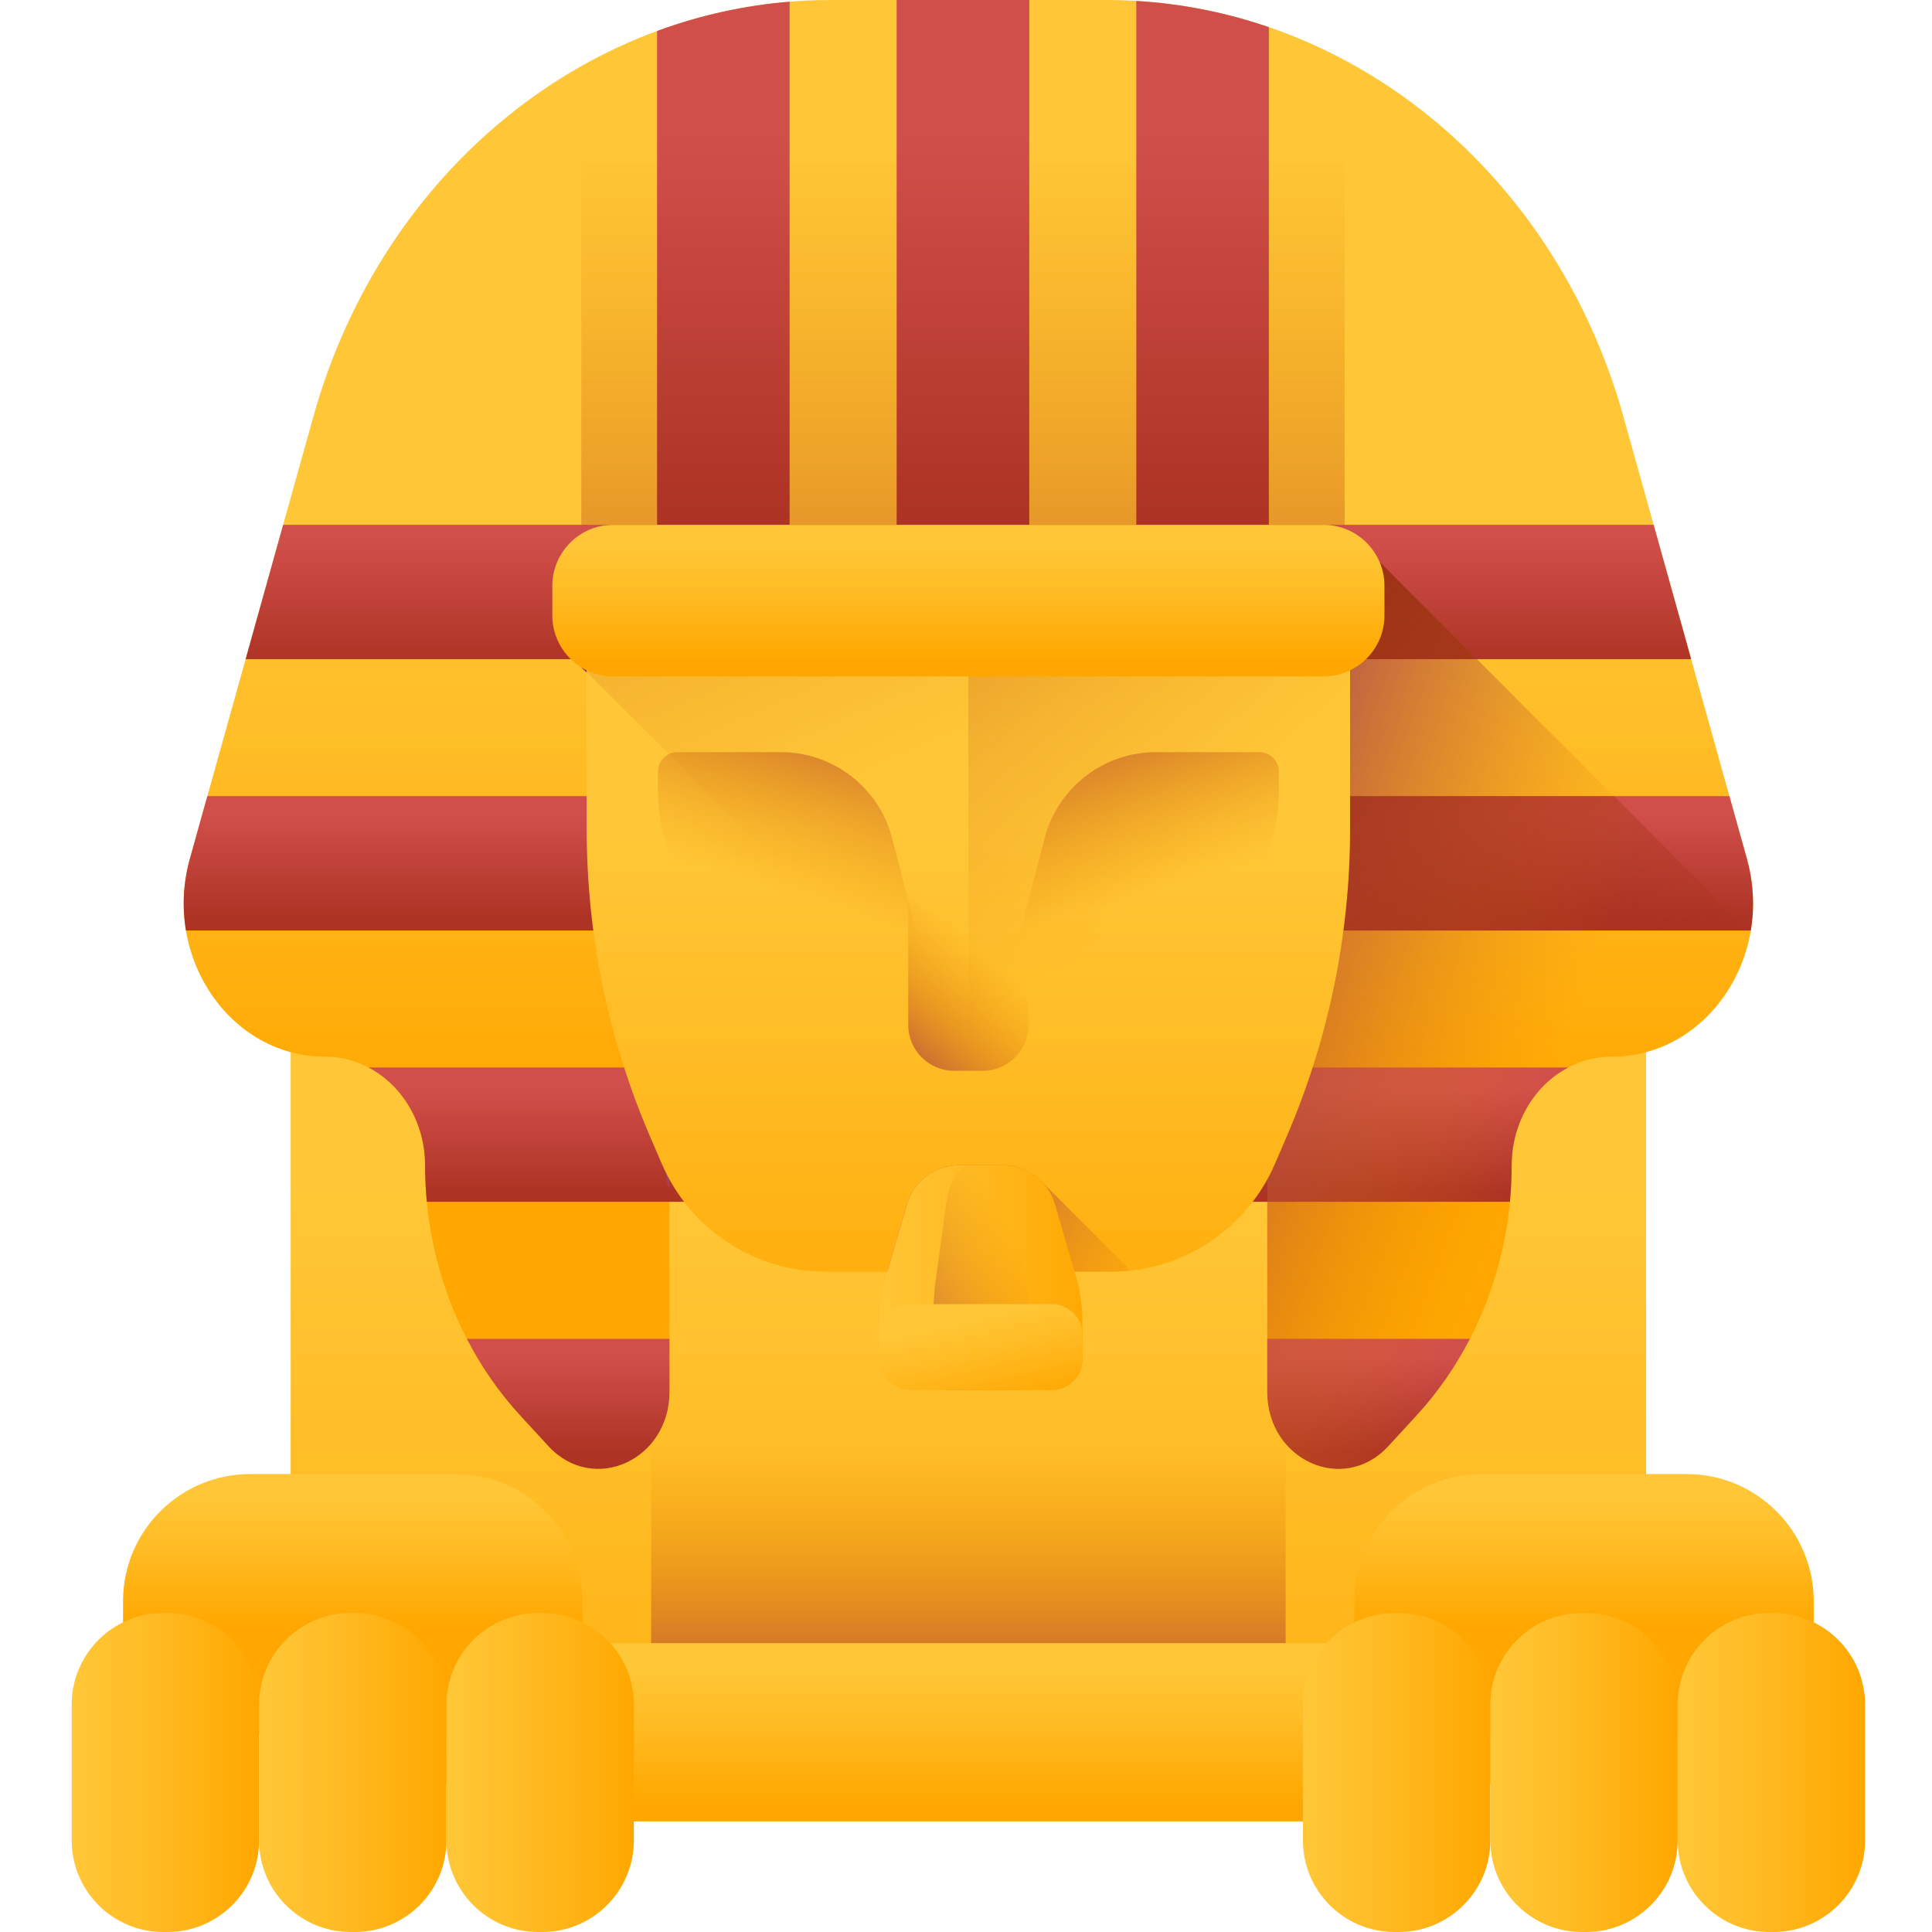
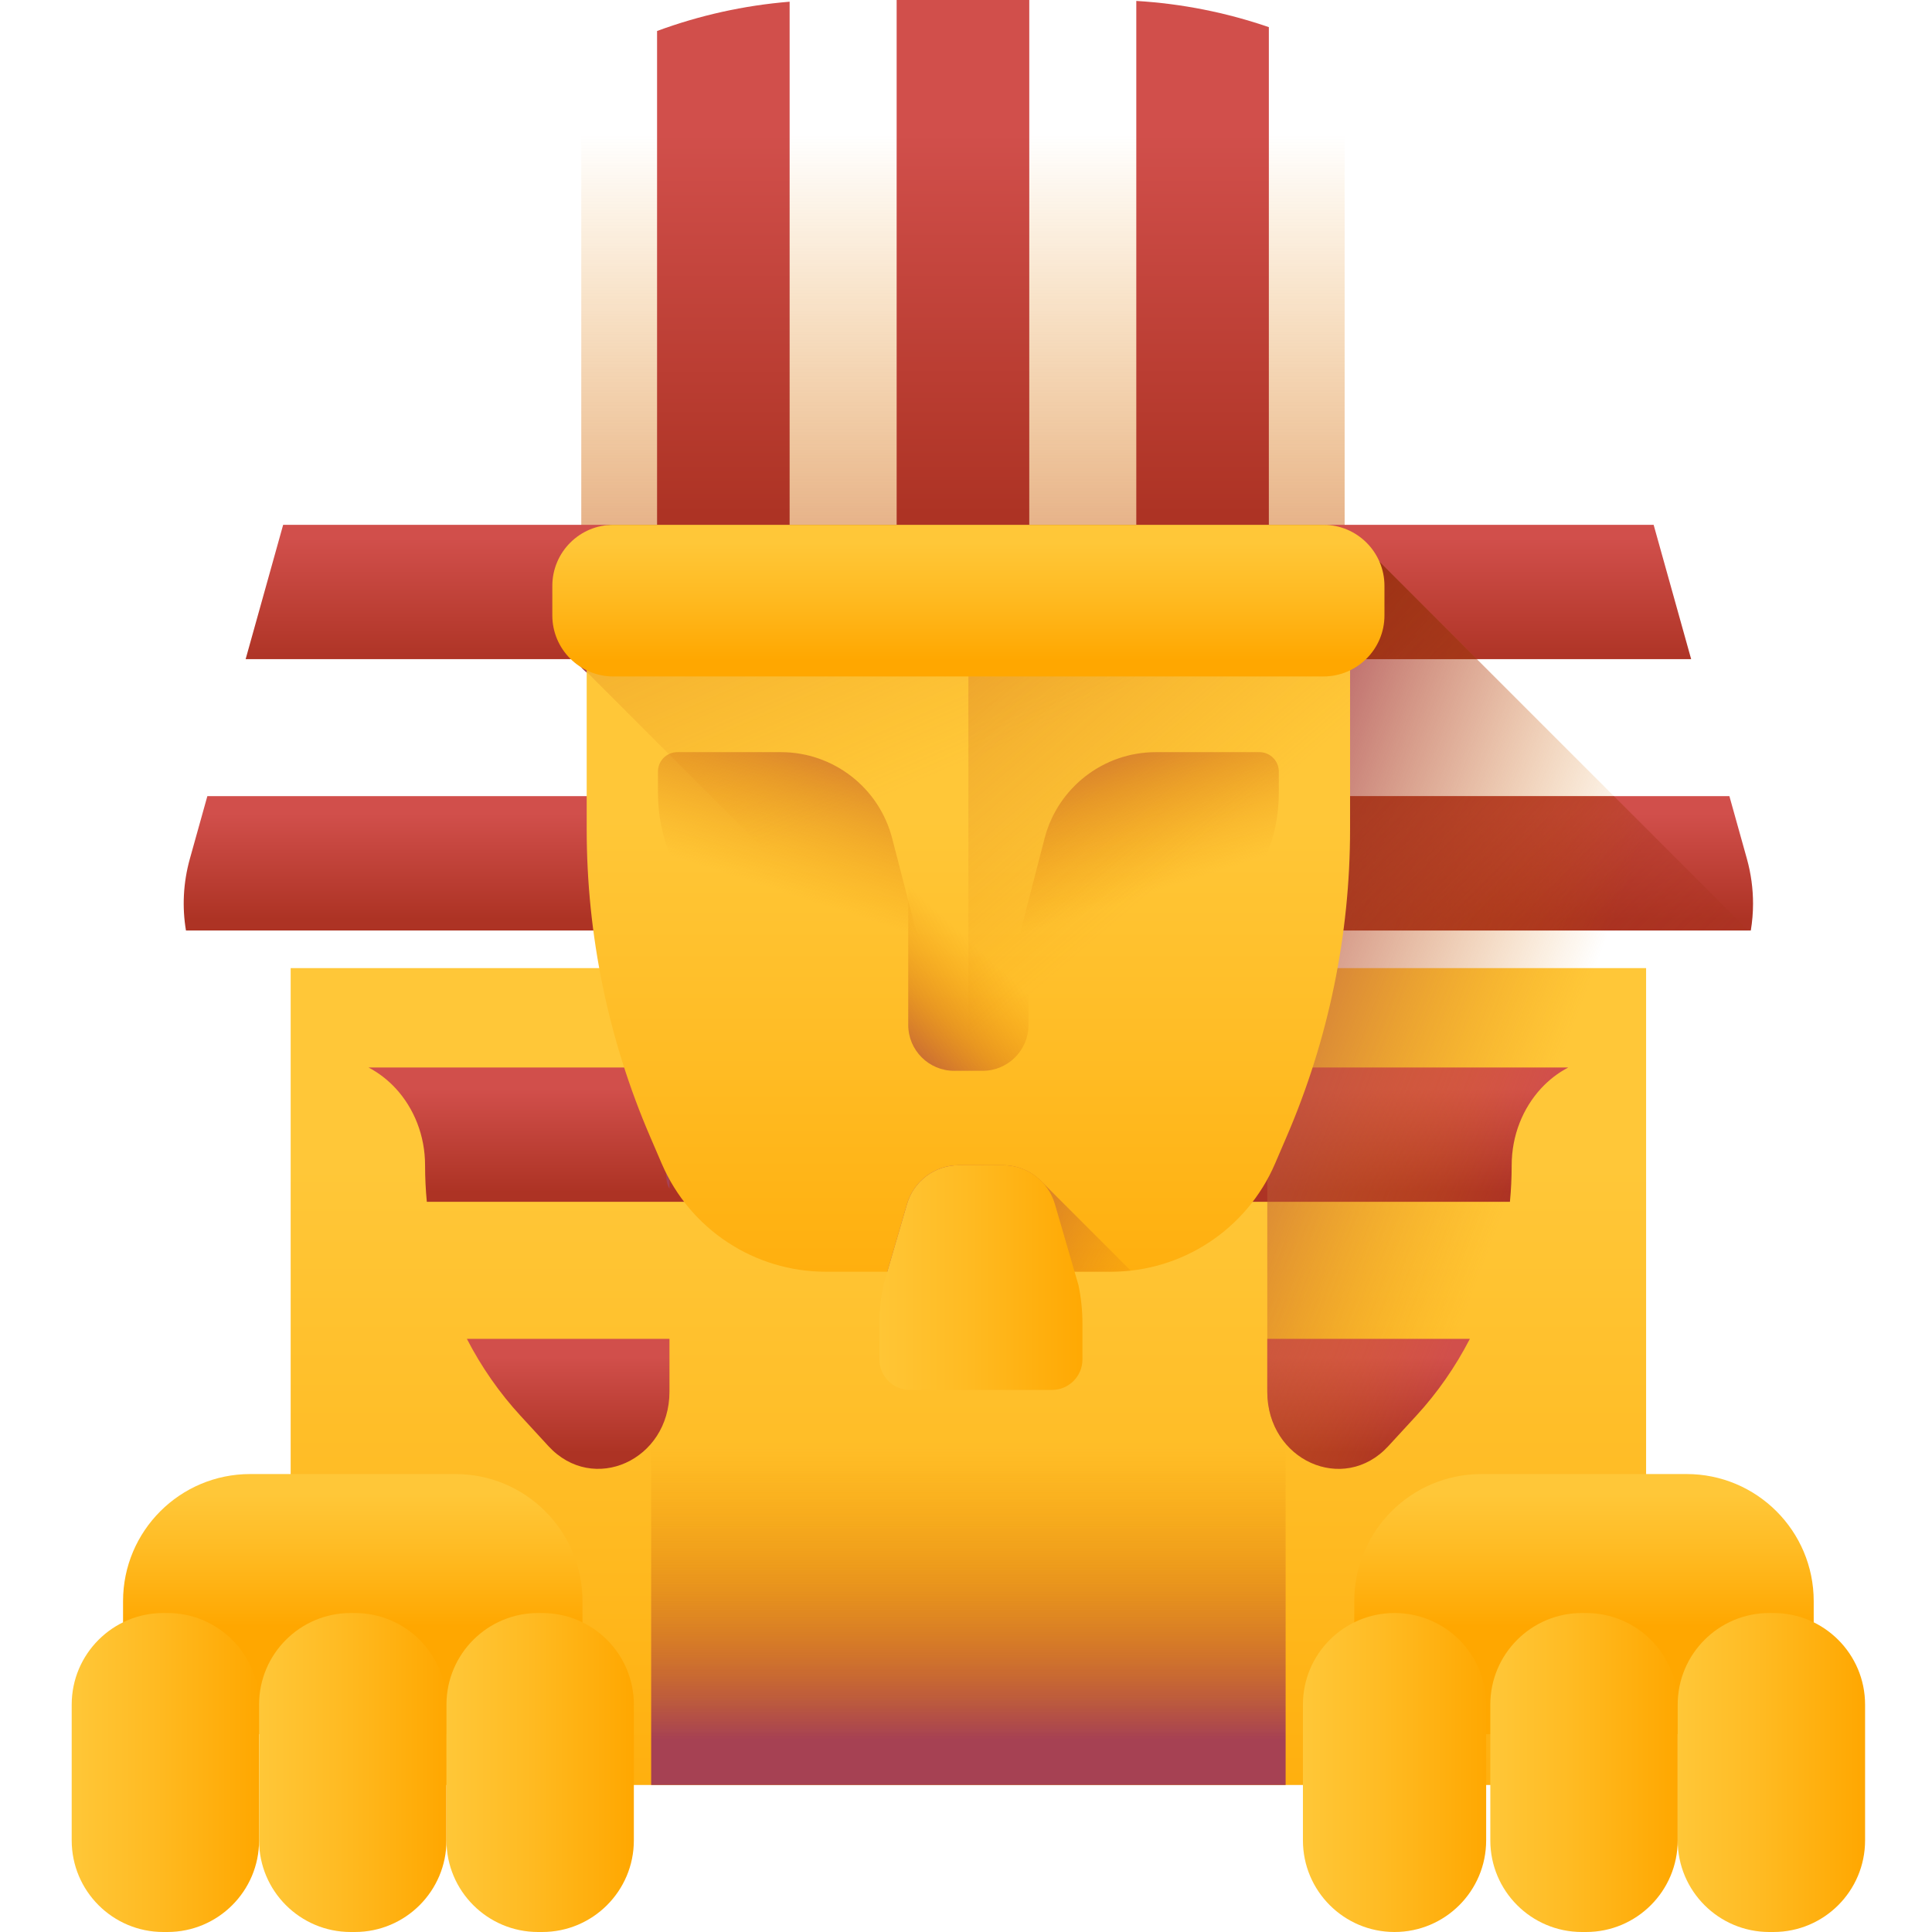
<svg xmlns="http://www.w3.org/2000/svg" xmlns:xlink="http://www.w3.org/1999/xlink" height="512pt" viewBox="-18 0 511 512" width="512pt">
  <linearGradient id="a">
    <stop offset="0" stop-color="#ffc738" />
    <stop offset=".429" stop-color="#ffbb23" />
    <stop offset="1" stop-color="#ffa700" />
  </linearGradient>
  <linearGradient id="b" gradientUnits="userSpaceOnUse" x1="238.132" x2="238.132" xlink:href="#a" y1="309.319" y2="524.204" />
  <linearGradient id="c">
    <stop offset="0" stop-color="#e58200" stop-opacity="0" />
    <stop offset=".188" stop-color="#e07c07" stop-opacity=".188" />
    <stop offset=".465" stop-color="#d06d1b" stop-opacity=".467" />
    <stop offset=".796" stop-color="#b8533b" stop-opacity=".796" />
    <stop offset="1" stop-color="#a64153" />
  </linearGradient>
  <linearGradient id="d" gradientUnits="userSpaceOnUse" x1="238.132" x2="238.132" xlink:href="#c" y1="383.843" y2="460.986" />
  <linearGradient id="e" gradientUnits="userSpaceOnUse" x1="238.132" x2="238.132" xlink:href="#a" y1="441.146" y2="477.822" />
  <linearGradient id="f" gradientUnits="userSpaceOnUse" x1="74.988" x2="74.988" xlink:href="#a" y1="396.026" y2="431.055" />
  <linearGradient id="g" gradientUnits="userSpaceOnUse" x1=".5" x2="50.158" xlink:href="#a" y1="469.733" y2="469.733" />
  <linearGradient id="h" gradientUnits="userSpaceOnUse" x1="50.158" x2="99.817" xlink:href="#a" y1="469.733" y2="469.733" />
  <linearGradient id="i" gradientUnits="userSpaceOnUse" x1="99.817" x2="149.476" xlink:href="#a" y1="469.733" y2="469.733" />
  <linearGradient id="j" gradientUnits="userSpaceOnUse" x1="401.277" x2="401.277" xlink:href="#a" y1="396.026" y2="431.055" />
  <linearGradient id="k" gradientUnits="userSpaceOnUse" x1="326.789" x2="376.448" xlink:href="#a" y1="469.733" y2="469.733" />
  <linearGradient id="l" gradientUnits="userSpaceOnUse" x1="376.448" x2="426.106" xlink:href="#a" y1="469.733" y2="469.733" />
  <linearGradient id="m" gradientUnits="userSpaceOnUse" x1="426.106" x2="475.765" xlink:href="#a" y1="469.733" y2="469.733" />
  <linearGradient id="n" gradientUnits="userSpaceOnUse" x1="238.132" x2="238.132" xlink:href="#a" y1="139.359" y2="297.295" />
  <linearGradient id="o" gradientUnits="userSpaceOnUse" x1="236.693" x2="236.693" y1="35.664" y2="235.519">
    <stop offset="0" stop-color="#e58200" stop-opacity="0" />
    <stop offset=".196" stop-color="#e17e05" stop-opacity=".196" />
    <stop offset=".435" stop-color="#d67214" stop-opacity=".435" />
    <stop offset=".695" stop-color="#c35f2d" stop-opacity=".694" />
    <stop offset=".969" stop-color="#a9444f" stop-opacity=".969" />
    <stop offset="1" stop-color="#a64153" />
  </linearGradient>
  <linearGradient id="p">
    <stop offset="0" stop-color="#d14f4b" />
    <stop offset="1" stop-color="#ad3324" />
  </linearGradient>
  <linearGradient id="q" gradientUnits="userSpaceOnUse" x1="132.071" x2="132.071" xlink:href="#p" y1="359.587" y2="384.867" />
  <linearGradient id="r" gradientUnits="userSpaceOnUse" x1="344.188" x2="344.188" xlink:href="#p" y1="359.587" y2="384.867" />
  <linearGradient id="s" gradientUnits="userSpaceOnUse" x1="238.135" x2="238.135" xlink:href="#p" y1="288.632" y2="315.922" />
  <linearGradient id="t" gradientUnits="userSpaceOnUse" x1="238.131" x2="238.131" xlink:href="#p" y1="215.63" y2="243.636" />
  <linearGradient id="u" gradientUnits="userSpaceOnUse" x1="238.135" x2="238.135" xlink:href="#p" y1="142.628" y2="176.059" />
  <linearGradient id="v" gradientUnits="userSpaceOnUse" x1="300.193" x2="300.193" xlink:href="#p" y1="35.199" y2="136.318" />
  <linearGradient id="w" gradientUnits="userSpaceOnUse" x1="236.693" x2="236.693" xlink:href="#p" y1="35.068" y2="136.293" />
  <linearGradient id="x" gradientUnits="userSpaceOnUse" x1="173.194" x2="173.194" xlink:href="#p" y1="35.268" y2="136.331" />
  <linearGradient id="y">
    <stop offset="0" stop-color="#e58200" stop-opacity="0" />
    <stop offset=".04" stop-color="#e27f04" stop-opacity=".039" />
    <stop offset=".467" stop-color="#c15d2f" stop-opacity=".467" />
    <stop offset=".802" stop-color="#ad4949" stop-opacity=".8" />
    <stop offset="1" stop-color="#a64153" />
  </linearGradient>
  <linearGradient id="z" gradientUnits="userSpaceOnUse" x1="392.966" x2="285.935" xlink:href="#y" y1="286.663" y2="246.254" />
  <linearGradient id="A">
    <stop offset="0" stop-color="#ad3324" stop-opacity="0" />
    <stop offset="1" stop-color="#972e07" />
  </linearGradient>
  <linearGradient id="B" gradientUnits="userSpaceOnUse" x1="416.691" x2="266.717" xlink:href="#A" y1="335.665" y2="187.803" />
  <linearGradient id="C" gradientUnits="userSpaceOnUse" x1="444.542" x2="293.475" xlink:href="#A" y1="308.913" y2="159.974" />
  <linearGradient id="D" gradientUnits="userSpaceOnUse" x1="238.132" x2="238.132" xlink:href="#a" y1="217.08" y2="373.034" />
  <linearGradient id="E" gradientUnits="userSpaceOnUse" x1="252.31" x2="145.684" xlink:href="#y" y1="195.516" y2="-51.331" />
  <linearGradient id="F" gradientUnits="userSpaceOnUse" x1="285.074" x2="127.505" xlink:href="#y" y1="237.91" y2="53.135" />
  <linearGradient id="G" gradientUnits="userSpaceOnUse" x1="286.327" x2="217.225" xlink:href="#y" y1="352.585" y2="313.497" />
  <linearGradient id="H" gradientUnits="userSpaceOnUse" x1="211.996" x2="270.919" xlink:href="#a" y1="338.573" y2="338.573" />
  <linearGradient id="I" gradientUnits="userSpaceOnUse" x1="253.814" x2="202.008" xlink:href="#y" y1="333.367" y2="361.777" />
  <linearGradient id="J" gradientUnits="userSpaceOnUse" x1="239.439" x2="245.392" xlink:href="#a" y1="348.348" y2="373.811" />
  <linearGradient id="K" gradientUnits="userSpaceOnUse" x1="238.132" x2="238.132" xlink:href="#a" y1="143.92" y2="175.13" />
  <linearGradient id="L" gradientUnits="userSpaceOnUse" x1="287.655" x2="268.903" xlink:href="#c" y1="236.27" y2="178.408" />
  <linearGradient id="M" gradientTransform="matrix(-1.004 0 0 1.004 592.639 0)" gradientUnits="userSpaceOnUse" x1="402.451" x2="383.772" xlink:href="#c" y1="235.347" y2="177.711" />
  <linearGradient id="N" gradientUnits="userSpaceOnUse" x1="240.765" x2="212.382" xlink:href="#c" y1="251.18" y2="282.821" />
  <path d="m58.531 256.559h359.203v216.48h-359.203zm0 0" fill="url(#b)" />
  <path d="m154.062 256.559h168.141v216.48h-168.141zm0 0" fill="url(#d)" />
-   <path d="m348.691 482.691h-221.117c-10.504 0-19.02-8.516-19.02-19.02v-9.191c0-10.504 8.516-19.02 19.02-19.02h221.117c10.504 0 19.02 8.516 19.02 19.02v9.191c0 10.504-8.516 19.02-19.02 19.02zm0 0" fill="url(#e)" />
  <path d="m135.863 459.582h-121.754v-35.254c0-18.605 15.086-33.691 33.695-33.691h54.367c18.609 0 33.691 15.086 33.691 33.691zm0 0" fill="url(#f)" />
  <path d="m25.879 512h-1.102c-13.406 0-24.277-10.871-24.277-24.277v-35.977c0-13.41 10.871-24.281 24.277-24.281h1.102c13.41 0 24.281 10.871 24.281 24.281v35.977c-.004 13.406-10.871 24.277-24.281 24.277zm0 0" fill="url(#g)" />
  <path d="m75.539 512h-1.102c-13.41 0-24.281-10.871-24.281-24.277v-35.977c0-13.41 10.871-24.281 24.281-24.281h1.102c13.406 0 24.277 10.871 24.277 24.281v35.977c0 13.406-10.867 24.277-24.277 24.277zm0 0" fill="url(#h)" />
  <path d="m125.195 512h-1.098c-13.41 0-24.281-10.871-24.281-24.277v-35.977c0-13.41 10.871-24.281 24.281-24.281h1.098c13.41 0 24.281 10.871 24.281 24.281v35.977c0 13.406-10.871 24.277-24.281 24.277zm0 0" fill="url(#i)" />
  <path d="m462.152 459.582h-121.754v-35.254c0-18.605 15.086-33.691 33.695-33.691h54.367c18.609 0 33.691 15.086 33.691 33.691zm0 0" fill="url(#j)" />
-   <path d="m352.168 512h-1.102c-13.406 0-24.277-10.871-24.277-24.277v-35.977c0-13.41 10.867-24.281 24.277-24.281h1.102c13.41 0 24.281 10.871 24.281 24.281v35.977c0 13.406-10.871 24.277-24.281 24.277zm0 0" fill="url(#k)" />
+   <path d="m352.168 512h-1.102c-13.406 0-24.277-10.871-24.277-24.277v-35.977c0-13.41 10.867-24.281 24.277-24.281c13.41 0 24.281 10.871 24.281 24.281v35.977c0 13.406-10.871 24.277-24.281 24.277zm0 0" fill="url(#k)" />
  <path d="m401.828 512h-1.102c-13.41 0-24.277-10.871-24.277-24.277v-35.977c0-13.41 10.867-24.281 24.277-24.281h1.102c13.406 0 24.277 10.871 24.277 24.281v35.977c0 13.406-10.871 24.277-24.277 24.277zm0 0" fill="url(#l)" />
  <path d="m451.488 512h-1.102c-13.41 0-24.281-10.871-24.281-24.277v-35.977c0-13.41 10.871-24.281 24.281-24.281h1.102c13.406 0 24.277 10.871 24.277 24.281v35.977c0 13.406-10.871 24.277-24.277 24.277zm0 0" fill="url(#m)" />
-   <path d="m444.441 227.578-32.73-117.211c-18.277-65.441-73.766-110.219-136.707-110.363h-73.746c-62.938.145-118.426 44.922-136.703 110.363l-32.734 117.211c-7.293 26.113 10.699 52.461 35.824 52.461 14.641 0 26.512 12.891 26.512 28.793 0 24.906 9.105 48.789 25.32 66.398l7.379 8.012c11.832 12.852 32.062 3.75 32.062-14.422v-175.047h158.426v175.047c0 18.176 20.234 27.277 32.066 14.426l7.379-8.016c16.215-17.609 25.32-41.492 25.32-66.395 0-15.902 11.871-28.797 26.512-28.797 25.121 0 43.113-26.348 35.82-52.461zm0 0" fill="url(#n)" />
  <path d="m135.543 160.062h202.301v-144.121c-19.121-10.215-40.512-15.887-62.84-15.937h-73.746c-23.453.051-45.871 6.309-65.715 17.516zm0 0" fill="url(#o)" />
  <path d="m105.227 354.809h53.688v14.008c0 18.184-20.227 27.281-32.062 14.434l-7.379-8.02c-5.637-6.117-10.418-13.004-14.246-20.422zm0 0" fill="url(#q)" />
  <path d="m371.031 354.809c-3.828 7.418-8.609 14.305-14.246 20.422l-7.379 8.02c-11.836 12.848-32.062 3.75-32.062-14.434v-14.008zm0 0" fill="url(#r)" />
  <path d="m397.113 282.891c-2.707 1.418-5.145 3.309-7.242 5.578-4.789 5.215-7.762 12.418-7.762 20.367 0 3.246-.156 6.473-.461 9.66h-287.035c-.305-3.188-.465-6.414-.465-9.66 0-7.949-2.961-15.152-7.762-20.367-2.094-2.273-4.535-4.16-7.23-5.578zm0 0" fill="url(#s)" />
  <path d="m446.074 239.457c0 2.422-.207 4.812-.59 7.133h-414.699c-1.023-6.078-.77-12.551 1.031-19.008l4.637-16.598h403.355l4.637 16.598c1.109 3.984 1.629 7.969 1.629 11.875zm0 0" fill="url(#t)" />
  <path d="m429.676 174.684h-383.082l9.945-35.602h363.191zm0 0" fill="url(#u)" />
  <path d="m317.758 7.191v152.871h-35.129v-159.816c12.109.719 23.895 3.09 35.129 6.945zm0 0" fill="url(#v)" />
  <path d="m219.121 0h35.145v160.062h-35.145zm0 0" fill="url(#w)" />
  <path d="m190.758.453v159.609h-35.129v-151.848c11.215-4.133 23-6.777 35.129-7.762zm0 0" fill="url(#x)" />
  <path d="m445.379 247.168-99.18-99.18c-.797-1.012-1.707-1.922-2.715-2.719-2.965-3.762-7.551-6.188-12.711-6.188h-186.191c-8.938 0-16.184 7.246-16.184 16.184v7.824c0 5.164 2.426 9.75 6.195 12.707.797 1.008 1.707 1.922 2.715 2.715.066.086.133.168.199.25v40.996c0 27.996 5.711 55.695 16.785 81.41l3.121 7.254c.996 2.305.191 4.5 1.504 6.578v-121.227h158.426v175.047c0 18.176 20.234 27.277 32.066 14.426l7.379-8.016c16.215-17.609 25.32-41.492 25.32-66.395 0-15.902 11.871-28.797 26.512-28.797 18.715 0 33.461-14.621 36.758-32.871zm0 0" fill="url(#z)" />
  <path d="m346.199 147.988c-.797-1.012-1.707-1.922-2.715-2.719-2.965-3.762-7.551-6.188-12.715-6.188h-186.188c-8.938 0-16.184 7.246-16.184 16.184v7.824c0 4.555 1.891 8.66 4.922 11.594h239.574zm0 0" fill="url(#B)" />
  <path d="m409.199 210.984h-91.855v35.605h127.457zm0 0" fill="url(#C)" />
  <path d="m339.285 147.328h-202.305v72.43c0 27.996 5.711 55.695 16.785 81.41l3.121 7.254c7.473 17.355 24.555 28.598 43.449 28.598h75.594c18.895 0 35.977-11.242 43.449-28.598l3.121-7.254c11.074-25.715 16.785-53.414 16.785-81.41zm0 0" fill="url(#D)" />
  <path d="m136.98 147.328v30.734l155.84 155.836c11.711-4.477 21.414-13.527 26.559-25.477l3.121-7.254c11.074-25.715 16.785-53.414 16.785-81.41v-72.434h-202.305zm0 0" fill="url(#E)" />
  <path d="m238.133 337.02h37.797c18.895 0 35.977-11.242 43.449-28.598l3.121-7.254c11.074-25.715 16.785-53.414 16.785-81.41v-72.434h-101.152zm0 0" fill="url(#F)" />
  <path d="m247.324 308.797h-11.734c-6.359 0-11.953 4.199-13.73 10.305l-5.215 17.914h59.285c1.758 0 3.5-.098 5.219-.289l-23.324-23.324c-2.645-2.863-6.41-4.605-10.5-4.605zm0 0" fill="url(#G)" />
  <path d="m247.324 308.797h-11.734c-6.359 0-11.953 4.199-13.73 10.305l-6.238 21.441c-.707 3.371-1.062 6.809-1.062 10.25v9.469c0 4.465 3.621 8.086 8.086 8.086h37.629c4.465 0 8.086-3.621 8.086-8.086v-9.469c0-3.441-.355-6.879-1.062-10.25l-6.238-21.441c-1.781-6.105-7.375-10.305-13.734-10.305zm0 0" fill="url(#H)" />
-   <path d="m244.219 308.797h-5.523c-2.992 0-5.629 4.199-6.465 10.305l-2.938 21.441c-.332 3.371-.5 6.809-.5 10.25v9.469c0 4.465 1.703 8.086 3.809 8.086h17.715c2.102 0 3.809-3.621 3.809-8.086v-9.469c0-3.441-.168-6.879-.504-10.25l-2.938-21.441c-.836-6.105-3.469-10.305-6.465-10.305zm0 0" fill="url(#I)" />
-   <path d="m260.27 368.348h-37.625c-4.469 0-8.09-3.621-8.09-8.086v-6.559c0-4.469 3.621-8.09 8.09-8.09h37.625c4.469 0 8.09 3.621 8.09 8.09v6.559c0 4.465-3.621 8.086-8.09 8.086zm0 0" fill="url(#J)" />
  <path d="m332.211 179.27h-188.156c-8.938 0-16.184-7.242-16.184-16.184v-7.82c0-8.938 7.246-16.184 16.184-16.184h188.156c8.938 0 16.184 7.246 16.184 16.184v7.82c0 8.941-7.246 16.184-16.184 16.184zm0 0" fill="url(#K)" />
  <path d="m315.258 199.328h-27.434c-13.887 0-26.012 9.391-29.492 22.828l-8.242 31.852h26.391c24.254 0 43.918-19.664 43.918-43.918v-5.621c0-2.84-2.301-5.141-5.141-5.141zm0 0" fill="url(#L)" />
  <path d="m161.008 199.328h27.434c13.883 0 26.012 9.391 29.488 22.828l8.246 31.852h-26.391c-24.258 0-43.918-19.664-43.918-43.918v-5.621c0-2.84 2.301-5.141 5.141-5.141zm0 0" fill="url(#M)" />
  <path d="m241.902 283.777h-7.539c-6.723 0-12.172-5.449-12.172-12.172v-39.641h31.883v39.641c0 6.723-5.449 12.172-12.172 12.172zm0 0" fill="url(#N)" />
</svg>